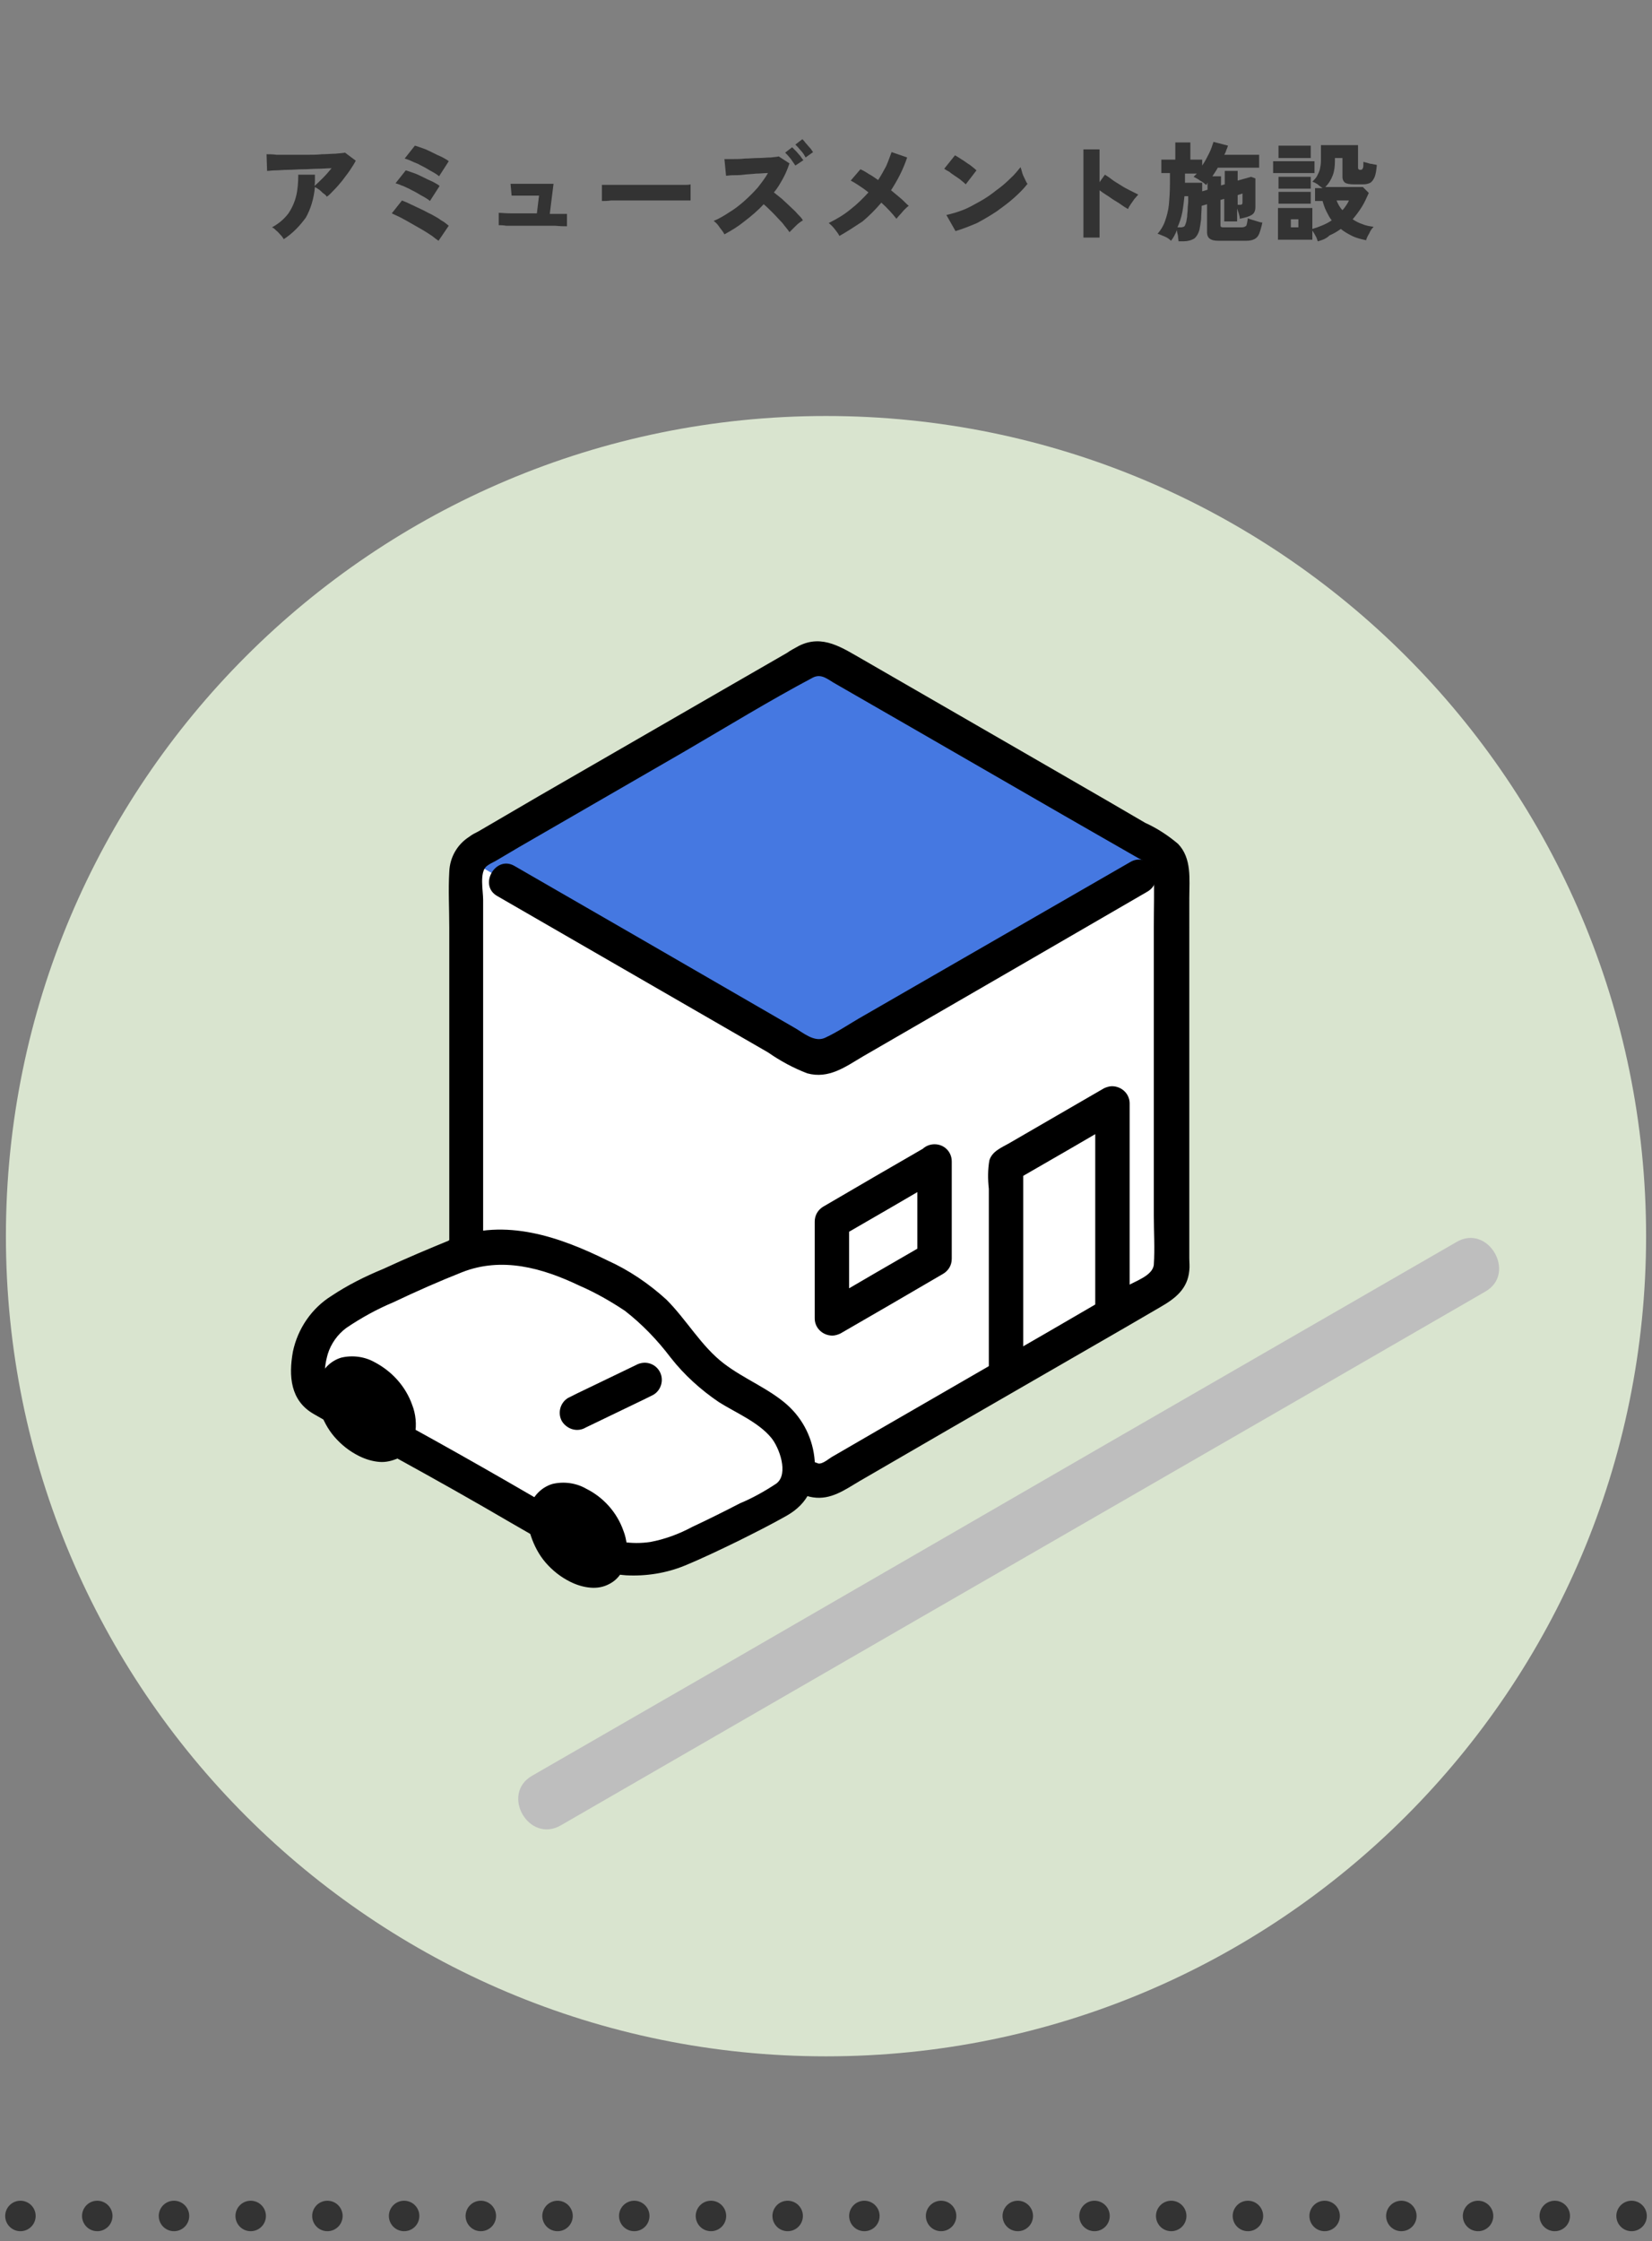
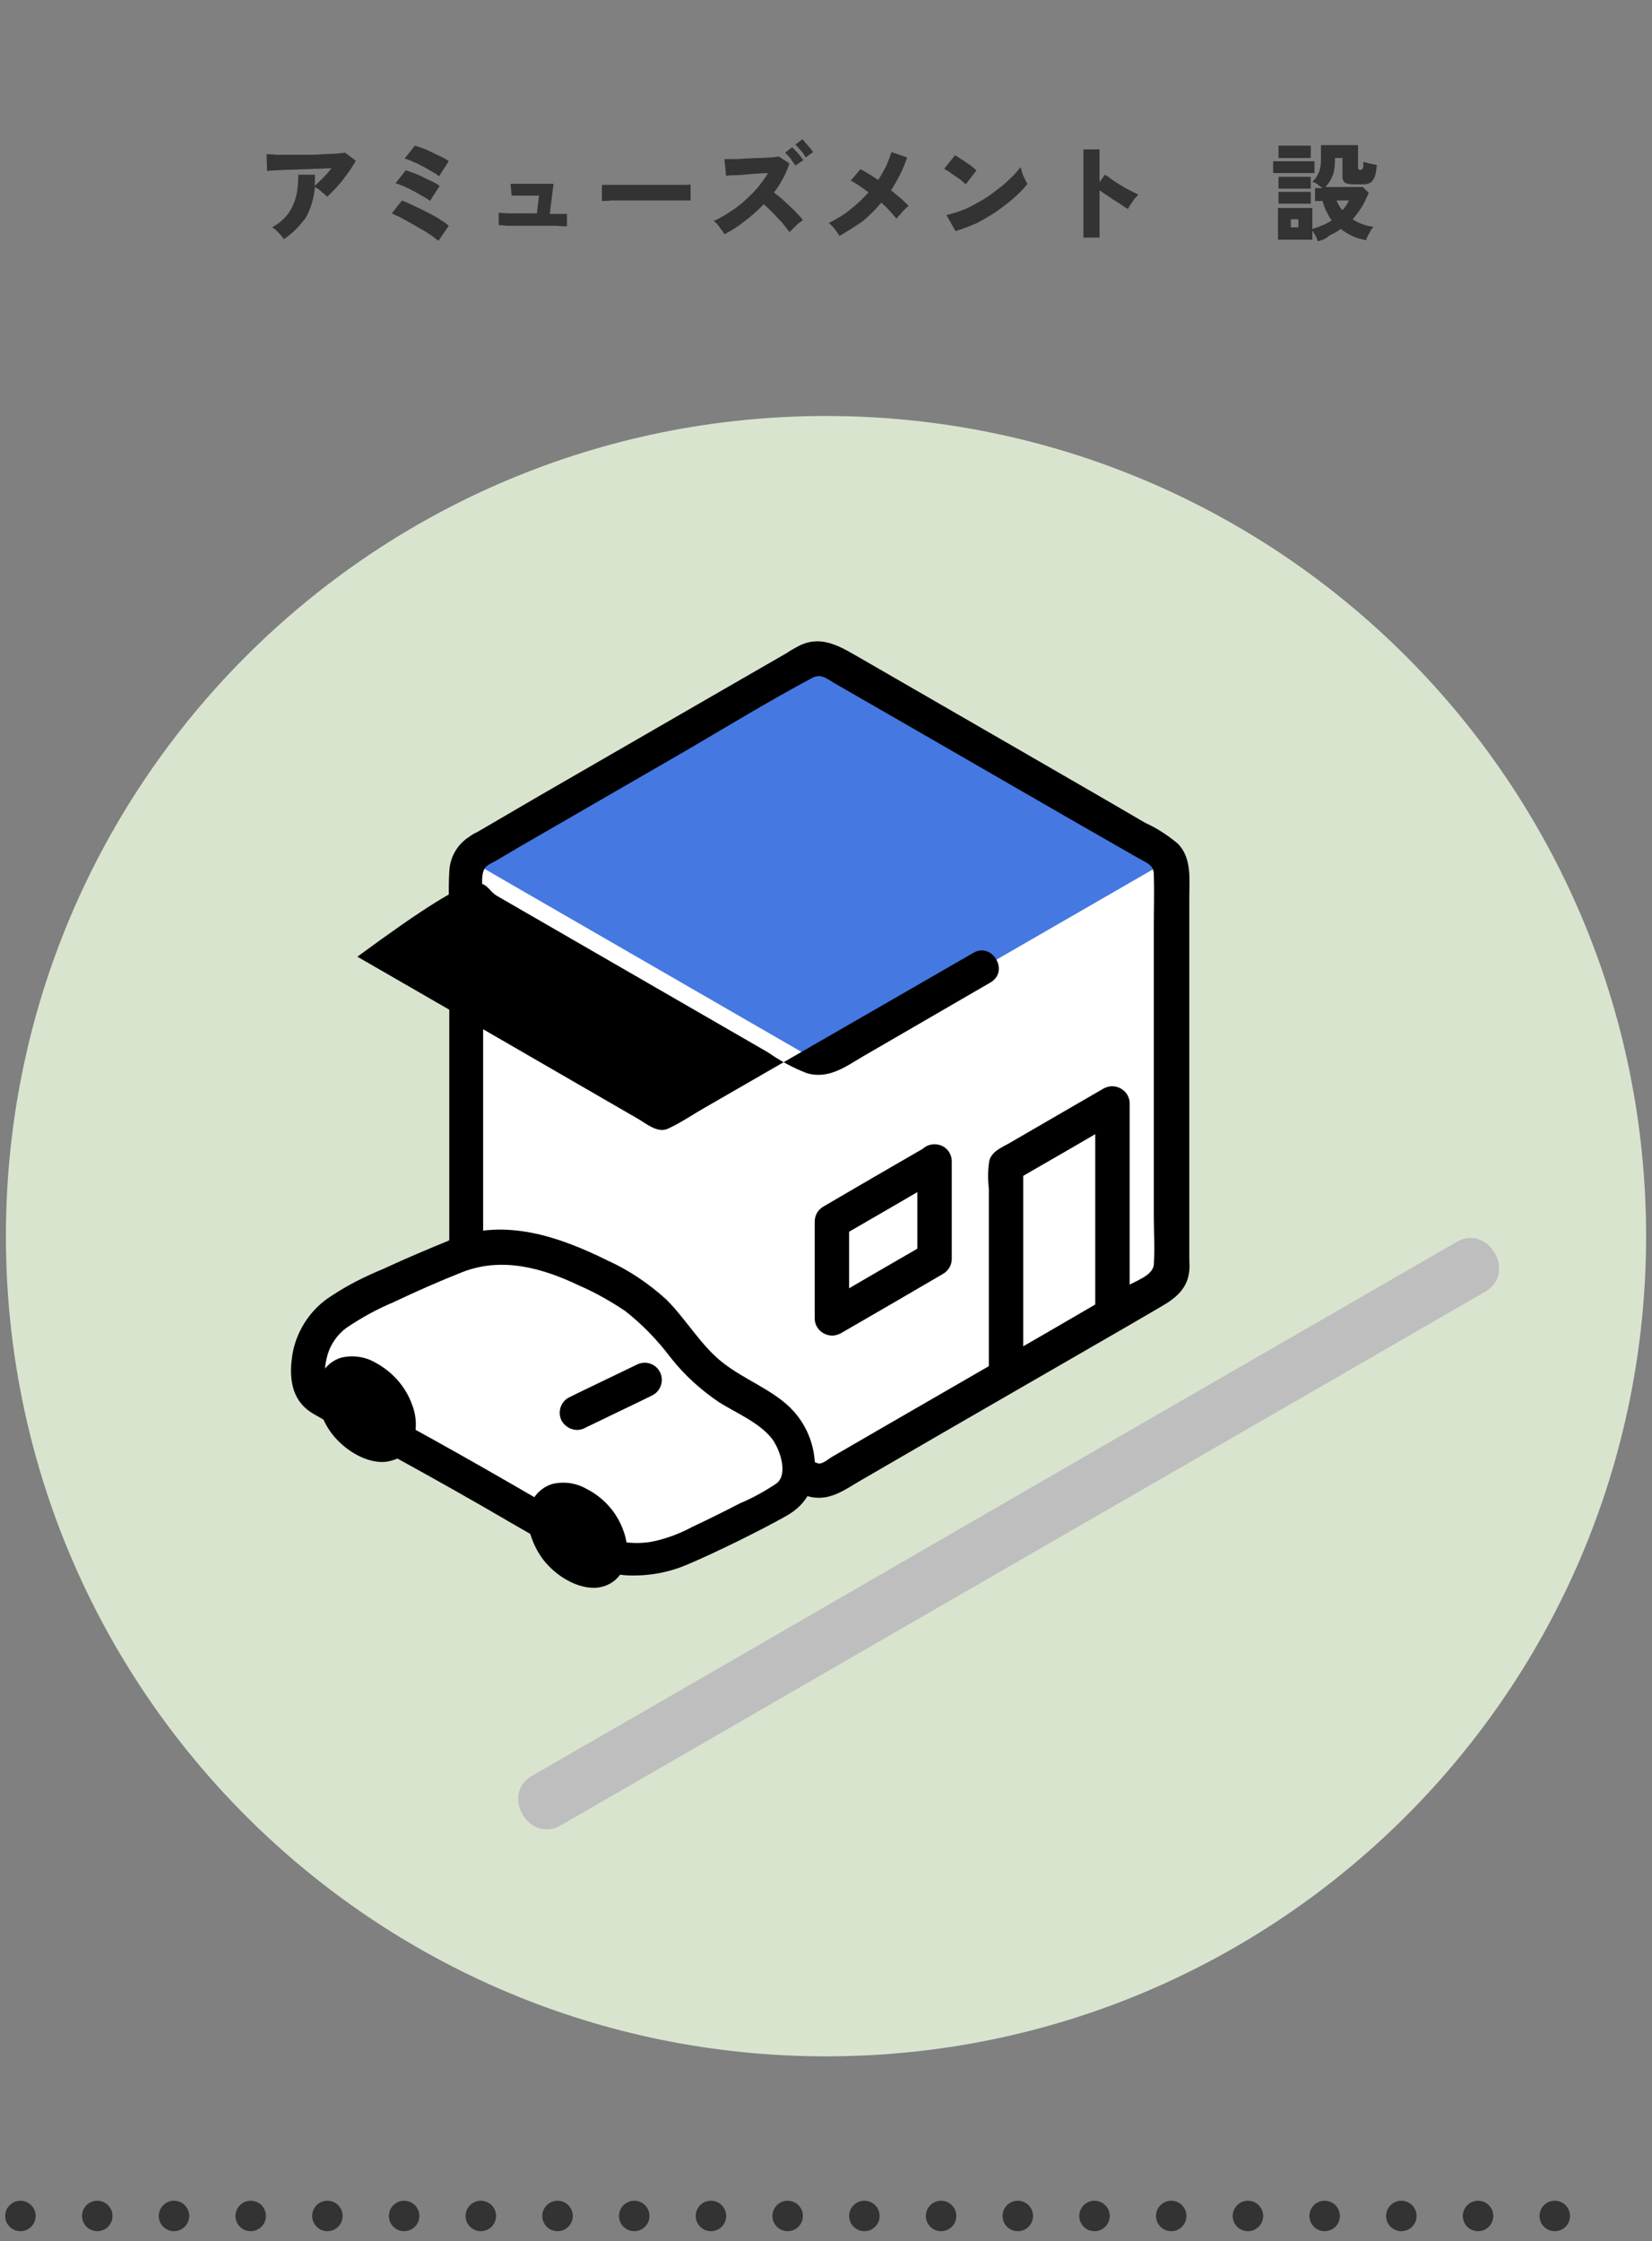
<svg xmlns="http://www.w3.org/2000/svg" version="1.1" id="レイヤー_1" x="0px" y="0px" viewBox="0 0 307.4 417" style="enable-background:new 0 0 307.4 417;" xml:space="preserve">
  <rect x="0" y="0" width="307.4" height="417" fill="#808080" stroke="none" />
  <style type="text/css">
	.st0{fill:#333333;}
	.st1{fill:none;stroke:#333333;stroke-width:5.669;stroke-linecap:round;stroke-linejoin:round;}
	.st2{fill:none;stroke:#333333;stroke-width:5.669;stroke-linecap:round;stroke-linejoin:round;stroke-dasharray:0,14.274;}
	.st3{fill:#D9E4CF;}
	.st4{fill:#BEBEBE;}
	.st5{fill:#FFFFFF;}
	.st6{fill:#4578E1;}
</style>
  <g>
    <path class="st0" d="M52.8,44.5c-0.1-0.2-0.3-0.5-0.6-0.8c-0.3-0.3-0.5-0.6-0.8-0.8c-0.3-0.3-0.5-0.5-0.8-0.6   c1.3-0.7,2.2-1.5,3-2.5c0.7-1,1.2-2.1,1.5-3.3c0.3-1.2,0.4-2.6,0.4-4h3.1c0,0.4,0,0.7,0,1.1c0,0.3,0,0.7-0.1,1   c0.5-0.4,1-0.9,1.6-1.5c0.6-0.6,1.1-1.2,1.6-1.8c-0.8,0-1.6,0.1-2.5,0.1c-0.9,0-1.9,0.1-2.8,0.1c-1,0-1.9,0.1-2.8,0.1   c-0.9,0-1.7,0.1-2.3,0.1c-0.7,0-1.2,0.1-1.6,0.1l-0.1-3.1c0.5,0,1.1,0,1.9,0.1c0.8,0,1.6,0,2.6,0c0.9,0,1.9,0,2.9,0   c1,0,2,0,2.9-0.1c0.9,0,1.8-0.1,2.5-0.1c0.8-0.1,1.4-0.1,1.8-0.2l2,1.5c-0.3,0.6-0.7,1.2-1.1,1.8c-0.4,0.6-0.9,1.2-1.4,1.9   c-0.5,0.6-1,1.2-1.5,1.7c-0.5,0.5-0.9,1-1.4,1.3c-0.1-0.2-0.3-0.4-0.6-0.6c-0.3-0.2-0.5-0.5-0.8-0.7c-0.3-0.2-0.6-0.4-0.8-0.5   c-0.2,2.2-0.8,4.1-1.7,5.7C55.8,42,54.5,43.4,52.8,44.5z" />
    <path class="st0" d="M81.6,44.8c-0.3-0.2-0.7-0.5-1.2-0.9c-0.6-0.4-1.2-0.8-1.9-1.2c-0.7-0.4-1.4-0.8-2.1-1.2   c-0.7-0.4-1.4-0.8-2-1.1c-0.6-0.3-1.1-0.5-1.5-0.7l1.9-2.4c0.5,0.2,1,0.4,1.6,0.7c0.6,0.3,1.3,0.6,1.9,0.9c0.7,0.3,1.3,0.7,2,1   c0.7,0.4,1.3,0.7,1.8,1.1c0.6,0.3,1,0.7,1.4,1L81.6,44.8z M80,37.4c-0.2-0.2-0.5-0.4-1-0.7c-0.4-0.2-0.9-0.5-1.4-0.8   c-0.5-0.3-1-0.5-1.5-0.8c-0.5-0.2-1-0.5-1.4-0.6c-0.4-0.2-0.8-0.3-1.1-0.4l1.9-2.4c0.4,0.1,0.9,0.3,1.5,0.5   c0.6,0.2,1.2,0.5,1.8,0.8c0.6,0.3,1.2,0.6,1.7,0.8c0.5,0.3,1,0.5,1.3,0.8L80,37.4z M81.7,32.8c-0.2-0.2-0.5-0.4-1-0.7   c-0.4-0.2-0.9-0.5-1.4-0.8c-0.5-0.3-1-0.5-1.5-0.8c-0.5-0.2-1-0.4-1.4-0.6c-0.4-0.2-0.8-0.3-1.1-0.4l1.9-2.4   c0.4,0.1,0.9,0.3,1.5,0.5c0.6,0.2,1.2,0.5,1.8,0.8c0.6,0.3,1.2,0.6,1.7,0.8c0.5,0.3,1,0.5,1.3,0.8L81.7,32.8z" />
    <path class="st0" d="M92.8,41.9v-2.3c0.5,0,1.3,0.1,2.4,0.1c1.1,0,2.4,0,4.1,0h0.6l0.4-3.3c-0.4,0-0.9,0-1.5,0c-0.5,0-1,0-1.5,0   c-0.5,0-1,0-1.3,0c-0.4,0-0.6,0-0.8,0L95,34.2c0.2,0,0.5,0,0.9,0c0.4,0,0.9,0,1.5,0c0.6,0,1.1,0,1.7,0c0.6,0,1.2,0,1.7,0   c0.5,0,1,0,1.4,0c0.4,0,0.7,0,0.8,0l-0.7,5.6c0.8,0,1.4,0,2,0c0.5,0,0.9,0,1.2,0v2.3c-0.5,0-1.2,0-2.2-0.1c-1,0-2.3,0-4,0   c-0.9,0-1.8,0-2.7,0c-0.9,0-1.7,0-2.4,0C93.6,41.9,93.1,41.9,92.8,41.9z" />
    <path class="st0" d="M112,37.4c0-0.2,0-0.6,0-0.9c0-0.4,0-0.8,0-1.2c0-0.4,0-0.7,0-0.9c0.2,0,0.6,0,1.2,0c0.6,0,1.4,0,2.3,0   c0.9,0,1.9,0,3,0c1.1,0,2.1,0,3.2,0c1.1,0,2.1,0,3,0c0.9,0,1.7,0,2.4,0c0.7,0,1.1,0,1.4-0.1c0,0.2,0,0.5,0,0.9c0,0.4,0,0.8,0,1.2   c0,0.4,0,0.7,0,0.9c-0.3,0-0.8,0-1.4,0c-0.6,0-1.4,0-2.3,0c-0.9,0-1.8,0-2.8,0c-1,0-2,0-3,0s-2,0-2.9,0c-0.9,0-1.7,0-2.4,0   C113,37.4,112.4,37.4,112,37.4z" />
    <path class="st0" d="M134.8,43.6c-0.2-0.4-0.5-0.8-0.9-1.3c-0.3-0.5-0.7-0.9-1.1-1.2c1-0.4,2-1,2.9-1.6c1-0.6,1.9-1.3,2.8-2.1   c0.9-0.8,1.7-1.6,2.5-2.5c0.7-0.9,1.4-1.8,1.9-2.7c-0.7,0-1.4,0.1-2.2,0.1c-0.8,0.1-1.5,0.1-2.3,0.2c-0.7,0.1-1.4,0.1-2,0.1   c-0.6,0-1,0.1-1.3,0.1l-0.3-3.1c0.3,0,0.9,0,1.5,0c0.7,0,1.5,0,2.3-0.1c0.8,0,1.7-0.1,2.5-0.1c0.8,0,1.6-0.1,2.3-0.1   c0.7-0.1,1.2-0.1,1.5-0.2l2,1.3c-0.3,0.9-0.7,1.9-1.2,2.8c-0.5,0.9-1,1.8-1.7,2.6c0.5,0.4,1,0.8,1.5,1.2c0.5,0.5,1,0.9,1.5,1.4   c0.5,0.5,1,0.9,1.4,1.4c0.4,0.4,0.8,0.8,1,1.2c-0.5,0.3-0.9,0.6-1.3,1c-0.4,0.4-0.8,0.8-1.2,1.2c-0.3-0.5-0.8-1-1.3-1.7   c-0.6-0.6-1.1-1.2-1.8-1.9c-0.6-0.6-1.2-1.2-1.7-1.6c-1.1,1.2-2.3,2.2-3.6,3.2C137.4,42.1,136.1,42.9,134.8,43.6z M148,30.8   c-0.3-0.4-0.6-0.9-0.9-1.3c-0.4-0.5-0.7-0.8-1-1.1l1.3-1c0.2,0.2,0.4,0.4,0.7,0.7c0.3,0.3,0.5,0.6,0.8,0.9c0.2,0.3,0.4,0.6,0.6,0.8   L148,30.8z M149.9,29.3c-0.2-0.4-0.5-0.9-0.9-1.3c-0.4-0.5-0.7-0.8-1-1.1l1.3-1c0.2,0.2,0.4,0.4,0.6,0.7c0.3,0.3,0.5,0.6,0.8,0.9   c0.3,0.3,0.4,0.6,0.6,0.8L149.9,29.3z" />
    <path class="st0" d="M156.2,43.9c-0.2-0.4-0.5-0.8-0.9-1.3c-0.4-0.5-0.7-0.8-1.1-1.1c1.4-0.7,2.8-1.5,4-2.5c1.3-1,2.4-2.1,3.4-3.2   c-0.6-0.5-1.2-0.9-1.8-1.3c-0.6-0.4-1.1-0.7-1.5-0.9l1.8-2.1c0.5,0.2,1,0.5,1.6,0.9c0.6,0.3,1.1,0.7,1.7,1.1c0.6-0.9,1-1.7,1.5-2.6   c0.4-0.9,0.7-1.8,1-2.6l2.9,1c-0.7,2.1-1.7,4.1-3,6.1c0.6,0.5,1.2,1,1.8,1.5c0.6,0.5,1,1,1.5,1.4c-0.3,0.2-0.5,0.4-0.8,0.7   c-0.3,0.3-0.5,0.6-0.8,0.9s-0.5,0.6-0.7,0.8c-0.7-0.9-1.6-1.9-2.8-3c-1.1,1.3-2.2,2.4-3.5,3.5C159,42.2,157.6,43.1,156.2,43.9z" />
    <path class="st0" d="M179.7,34.3c-0.2-0.2-0.4-0.4-0.8-0.7c-0.3-0.3-0.7-0.5-1.1-0.8c-0.4-0.3-0.8-0.5-1.1-0.8   c-0.4-0.2-0.7-0.4-1-0.6l2-2.5c0.4,0.2,0.8,0.5,1.3,0.8c0.5,0.3,1,0.7,1.5,1c0.5,0.4,0.9,0.7,1.2,1L179.7,34.3z M177.8,43l-1.7-3   c0.9-0.2,2-0.5,3-0.9c1.1-0.4,2.1-1,3.2-1.6c1.1-0.6,2.1-1.3,3.1-2.1c1-0.7,1.9-1.5,2.6-2.2c0.8-0.7,1.4-1.5,1.9-2.1   c0.1,0.3,0.2,0.6,0.3,1c0.1,0.4,0.3,0.8,0.5,1.2c0.2,0.4,0.3,0.7,0.5,0.9c-0.7,0.9-1.5,1.7-2.5,2.6c-1,0.9-2.1,1.7-3.2,2.5   c-1.2,0.8-2.4,1.5-3.7,2.2C180.4,42.1,179.1,42.6,177.8,43z" />
    <path class="st0" d="M201.6,44.2V27.8h3v6.1l1-1.4c0.3,0.2,0.8,0.5,1.3,0.9c0.5,0.4,1.1,0.7,1.7,1.1c0.6,0.4,1.2,0.7,1.8,1   c0.6,0.3,1,0.5,1.4,0.7c-0.2,0.2-0.4,0.5-0.7,0.8c-0.2,0.3-0.5,0.7-0.7,1c-0.2,0.3-0.4,0.6-0.5,0.9c-0.3-0.2-0.7-0.4-1.1-0.7   c-0.4-0.3-0.9-0.6-1.4-0.9c-0.5-0.3-1-0.7-1.5-1c-0.5-0.3-0.9-0.6-1.3-0.9v8.8H201.6z" />
-     <path class="st0" d="M219.3,44.9c0-0.3-0.1-0.6-0.1-1c-0.1-0.4-0.2-0.8-0.2-1.1c-0.3,0.8-0.7,1.5-1.1,2c-0.3-0.3-0.7-0.6-1.2-0.8   c-0.5-0.2-0.9-0.4-1.3-0.5c0.6-0.7,1.1-1.5,1.4-2.4c0.3-0.9,0.6-1.9,0.7-3c0.1-1.1,0.2-2.5,0.2-4v-1.9h-1.6v-2.5h2.6v-3.2h2.8v3.2   h2.2v1.1c0.5-0.7,0.9-1.5,1.3-2.3c0.4-0.8,0.6-1.5,0.8-2.1l2.7,0.7c-0.1,0.3-0.2,0.6-0.3,0.8c-0.1,0.3-0.2,0.6-0.4,0.9h6.5v2.4   h-7.7c-0.3,0.6-0.7,1.1-1,1.6h1.6v1.7l0.7-0.2v-2.5h2.4v1.8l2.5-0.7l0.8,0.3v5.3c0,0.7-0.2,1.2-0.7,1.5c-0.5,0.3-1.2,0.5-2.2,0.7   c0-0.3-0.1-0.7-0.2-1c-0.1-0.3-0.2-0.6-0.3-0.9v2.4h-2.4V37l-0.7,0.2v4.6c0,0.2,0,0.3,0.1,0.4c0.1,0.1,0.3,0.1,0.5,0.1h3.3   c0.4,0,0.7-0.1,0.9-0.3c0.1-0.2,0.2-0.7,0.3-1.4c0.2,0.1,0.4,0.2,0.8,0.3c0.3,0.1,0.7,0.2,1,0.3c0.3,0.1,0.6,0.2,0.9,0.2   c-0.2,0.9-0.4,1.6-0.6,2.1c-0.2,0.5-0.5,0.8-0.9,1c-0.4,0.2-0.9,0.3-1.5,0.3h-5.1c-0.8,0-1.3-0.1-1.7-0.4c-0.3-0.2-0.5-0.6-0.5-1.2   V38l-1,0.3c0,0.9-0.1,1.7-0.1,2.5c-0.1,0.8-0.2,1.4-0.3,1.9c-0.2,0.8-0.6,1.4-1,1.7c-0.5,0.3-1.2,0.5-2.1,0.5H219.3z M219.1,42.3   h0.6c0.3,0,0.6-0.1,0.7-0.2c0.1-0.1,0.2-0.4,0.3-0.7c0.1-0.3,0.1-0.6,0.2-1.1c0-0.5,0.1-0.9,0.1-1.4c0-0.5,0.1-1,0.1-1.4   c0-0.4,0-0.8,0-1h-0.7c-0.1,0.9-0.2,1.9-0.4,3C219.8,40.5,219.5,41.4,219.1,42.3z M223.7,35.6l1-0.3V34c-0.1,0.1-0.1,0.1-0.1,0.2   c0,0.1-0.1,0.1-0.2,0.2c-0.3-0.3-0.7-0.6-1.1-0.8c-0.4-0.3-0.8-0.5-1.2-0.7c0.2-0.2,0.4-0.4,0.6-0.6h-2.2V34h3.2c0,0.2,0,0.5,0,0.7   C223.7,35,223.7,35.3,223.7,35.6z M230.4,38.1h0.3c0.2,0,0.3,0,0.4-0.1c0.1-0.1,0.1-0.2,0.1-0.4V36l-0.9,0.3V38.1z" />
    <path class="st0" d="M236.9,32.2V30h7.7v2.2H236.9z M245.2,44.9c-0.1-0.3-0.2-0.7-0.4-1c-0.2-0.4-0.4-0.7-0.6-1v1.7h-6.4v-5.9h6.4   v3.9c1.3-0.4,2.6-0.9,3.6-1.6c-0.4-0.5-0.7-1.1-1-1.7c-0.3-0.6-0.5-1.2-0.7-1.9h-1.4v-2.4h1.4c-0.3-0.2-0.6-0.4-0.9-0.7   c-0.3-0.2-0.7-0.4-1-0.5c0.4-0.4,0.7-0.7,0.9-1.1c0.2-0.4,0.4-0.8,0.5-1.2c0.1-0.5,0.2-1,0.2-1.7V27h6.9v4.1c0,0.2,0,0.3,0.1,0.4   c0.1,0.1,0.2,0.1,0.4,0.1c0.2,0,0.3-0.1,0.4-0.3c0.1-0.2,0.1-0.6,0.1-1.2c0.2,0.1,0.4,0.1,0.7,0.2c0.3,0.1,0.6,0.2,0.9,0.2   c0.3,0.1,0.6,0.1,0.9,0.2c-0.1,1-0.2,1.7-0.4,2.2c-0.2,0.5-0.5,0.9-0.8,1.1c-0.4,0.2-0.8,0.3-1.4,0.3H252c-0.8,0-1.4-0.1-1.7-0.3   c-0.3-0.2-0.5-0.6-0.5-1.1v-3.5h-1.4v0.5c0,1-0.1,1.9-0.4,2.7c-0.3,0.8-0.7,1.5-1.4,2.2h7l1.1,1.1c-0.4,0.9-0.8,1.8-1.3,2.6   c-0.5,0.8-1.1,1.6-1.7,2.3c0.6,0.4,1.2,0.7,1.8,0.9c0.7,0.3,1.4,0.4,2.1,0.5c-0.3,0.3-0.6,0.7-0.8,1.2c-0.3,0.5-0.5,0.9-0.6,1.3   c-0.9-0.2-1.8-0.4-2.6-0.8c-0.8-0.4-1.5-0.8-2.1-1.3c-0.7,0.5-1.4,0.9-2.1,1.2C246.8,44.4,246,44.7,245.2,44.9z M237.9,35.1v-2.2h6   v2.2H237.9z M237.9,37.9v-2.2h6v2.2H237.9z M237.9,29.4v-2.3h6v2.3H237.9z M240.2,42.3h1.4v-1.5h-1.4V42.3z M249.8,39.1   c0.3-0.3,0.5-0.6,0.7-0.9c0.2-0.3,0.4-0.6,0.5-0.9h-2.3C249,38,249.3,38.6,249.8,39.1z" />
  </g>
  <g>
    <g>
      <line class="st1" x1="3.8" y1="412.3" x2="3.8" y2="412.3" />
      <line class="st2" x1="18.1" y1="412.3" x2="296.5" y2="412.3" />
-       <line class="st1" x1="303.6" y1="412.3" x2="303.6" y2="412.3" />
    </g>
  </g>
  <g>
    <path class="st3" d="M306.3,230c0,84.3-68.3,152.6-152.6,152.6C69.4,382.6,1.1,314.3,1.1,230c0-84.3,68.3-152.6,152.6-152.6   C238,77.4,306.3,145.7,306.3,230z" />
    <g>
      <path class="st4" d="M271,231.1L205.3,269l-70.9,41L99,330.4c-5.9,3.4-0.6,12.7,5.4,9.2l65.8-38l70.9-40.9l35.3-20.4    C282.3,236.9,276.9,227.6,271,231.1L271,231.1z" />
      <path class="st5" d="M86.7,238.4v-78.7l65.6-37.9l65.7,37.9v78.7l-65.7,37.9C133.9,265.7,108.6,251,86.7,238.4z" />
      <path class="st6" d="M152.4,121.8l-65.6,37.9l7.4,4.3l58.2,33.6l65.7-37.9L152.4,121.8z" />
      <path d="M210.2,243.7v-38.4c0-1.8-1.5-3.2-3.3-3.2c-0.5,0-1.1,0.2-1.5,0.4c-5.9,3.4-11.7,6.8-17.6,10.2c-1.4,0.8-3.2,1.5-3.7,3.2    c-0.3,1.7-0.3,3.5-0.1,5.3c0,3.4,0,6.8,0,10.3v23.7c0,1.8,1.4,3.2,3.2,3.2c1.8,0,3.2-1.4,3.2-3.2c0-12.8,0-25.6,0-38.3l-1.6,2.8    c6.6-3.8,13.2-7.6,19.8-11.5l-4.8-2.8v38.4c0,1.8,1.4,3.2,3.2,3.2C208.7,246.9,210.2,245.4,210.2,243.7L210.2,243.7z" />
      <path d="M172.3,213.4c-6.4,3.7-12.8,7.4-19.1,11.1c-1,0.6-1.6,1.6-1.6,2.8v18c0,1.8,1.5,3.2,3.3,3.2c0.5,0,1.1-0.2,1.5-0.4    c6.4-3.7,12.8-7.4,19.1-11.1c1-0.6,1.6-1.6,1.6-2.8v-18.1c0-1.8-1.4-3.2-3.2-3.2c-1.8,0-3.2,1.4-3.2,3.2v18.1l1.6-2.8    c-6.4,3.7-12.8,7.4-19.1,11.1l4.8,2.8v-18l-1.6,2.8c6.4-3.7,12.8-7.4,19.1-11.1C179.1,216.9,175.9,211.3,172.3,213.4z" />
-       <path d="M92.5,166.7l50.4,29.1c2.3,1.6,4.7,2.9,7.3,3.9c4,1.1,7.1-1.2,10.3-3.1l29.2-16.9l23.8-13.8c3.6-2.1,0.3-7.6-3.2-5.5    l-49.8,28.7c-2.3,1.3-4.6,2.9-7,4c-2,0.9-4.1-1-5.7-1.9l-28.7-16.6l-23.4-13.5C92.2,159.1,89,164.7,92.5,166.7z" />
+       <path d="M92.5,166.7l50.4,29.1c2.3,1.6,4.7,2.9,7.3,3.9c4,1.1,7.1-1.2,10.3-3.1l23.8-13.8c3.6-2.1,0.3-7.6-3.2-5.5    l-49.8,28.7c-2.3,1.3-4.6,2.9-7,4c-2,0.9-4.1-1-5.7-1.9l-28.7-16.6l-23.4-13.5C92.2,159.1,89,164.7,92.5,166.7z" />
      <path d="M89.9,235.9v-68.5c0-1.7-0.7-5,0.6-6.2c0.5-0.4,1.1-0.7,1.7-1l4.4-2.6l30.8-17.8c7.9-4.6,15.7-9.4,23.8-13.7    c1.7-0.9,2.9,0.4,4.4,1.2l13.9,8l28.6,16.5l13.6,7.8c1.6,0.9,3,1.3,3,3.1c0.1,3.2,0,6.5,0,9.7v53.8c0,3,0.2,6.1,0,9.1    c-0.2,2.1-3.6,3.1-5.2,4.1l-14.1,8.2l-32.2,18.6l-8.1,4.7c-0.8,0.4-1.9,1.5-2.8,1.4c-1.2-0.4-2.4-1-3.4-1.8l-14.3-8.3l-31-17.9    l-7.7-4.4l-3.4-2C91.7,237.6,90,237.1,89.9,235.9c-0.3-4.1-6.7-4.1-6.4,0c0.1,2.9,1.8,5.5,4.4,6.8c2.7,1.6,5.5,3.2,8.3,4.8    l16.2,9.3l31.5,18.2c2.3,1.3,4.7,3.2,7.4,3.6c3.3,0.5,5.9-1.4,8.6-3l16.9-9.8l32.4-18.7l6.7-3.9c2.8-1.6,5.1-3.4,5.4-6.8    c0.1-0.8,0-1.5,0-2.3V167c0-3.4,0.5-7.3-2.1-10c-1.9-1.6-3.9-2.9-6.1-3.9l-7.2-4.2l-15.4-8.9l-29.8-17.2    c-3.9-2.2-7.6-4.9-12.1-2.6c-0.7,0.4-1.5,0.8-2.2,1.3l-11.8,6.8l-34.3,19.8L89,154.7c-0.6,0.3-1.2,0.6-1.7,1    c-2.2,1.4-3.6,3.8-3.7,6.5c-0.2,3.4,0,6.9,0,10.4v63.4c0,1.8,1.4,3.2,3.2,3.2C88.5,239.2,89.9,237.7,89.9,235.9z" />
      <path class="st5" d="M85.1,233.6c6.1-2.5,12.8-1.7,19.1,0.6c4.3,1.6,8.5,3.7,12.5,6.1c2.3,1.4,4.3,3.1,6.1,5c2,2.3,4.3,5,6.3,7.5    c1.6,1.9,3.5,3.6,5.6,4.9c2.2,1.4,5,3.1,7.4,4.5c3.6,2,6,5.6,6.4,9.7c0,1,0,2.1-0.1,3.1c-0.1,1.5-1,2.9-2.4,3.6    c-7,4-14.2,7.5-21.6,10.5c-1.6,0.6-3.3,0.9-5,0.8c-2.7,0.1-6.4,0.1-9.2-1.5c-15.6-9.1-40.8-23.5-49.9-27.9c-1.8-0.8-3-2.5-3-4.4    c0-2,0.2-3.9,0.8-5.8c0.7-1.9,1.9-3.7,3.4-5c1.8-1.5,3.7-2.8,5.9-3.7C71.8,239.3,79,236.1,85.1,233.6z" />
      <path d="M109,265.6l11-5.3l1.6-0.8c1.5-0.9,2-2.9,1.1-4.4c-0.9-1.5-2.8-2-4.4-1.1l-11,5.3l-1.6,0.8c-1.5,0.9-2,2.9-1.1,4.4    C105.6,266,107.5,266.5,109,265.6L109,265.6z" />
      <path d="M111.7,291.9c1.2-0.7,1.9-2.1,1.7-3.5c-0.3-3.8-2.6-7.1-6-8.7c-1.3-0.8-2.9-0.9-4.3-0.4c-1.2,0.7-1.9,2-1.7,3.3    c0.2,3.8,2.5,7.2,6,8.8C108.7,292.3,110.3,292.4,111.7,291.9z" />
      <path d="M86,236.7c7.4-2.9,14.9-0.8,21.8,2.5c3,1.3,5.8,2.9,8.5,4.7c3.2,2.5,6,5.4,8.5,8.7c2.5,3.2,5.6,6,9,8.3    c3.2,2,7.3,3.7,9.7,6.6c1.5,1.8,3.3,6.7,1,8.5c-2.1,1.4-4.4,2.7-6.8,3.7c-2.9,1.5-5.9,3-8.9,4.4c-2.4,1.3-5.1,2.3-7.8,2.8    c-3.4,0.5-6.9,0-10-1.6c-2.8-1.6-5.6-3.3-8.4-4.9c-11.5-6.7-23.1-13.3-34.9-19.6c-1.1-0.6-2.3-1.2-3.5-1.8c-1.2-0.4-2.2-1-3.2-1.8    c-1-1.2-0.4-3.9,0-5.3c0.6-1.9,1.8-3.6,3.4-4.8c2.8-1.9,5.7-3.5,8.8-4.8C77.4,240.3,81.7,238.4,86,236.7c1.7-0.5,2.6-2.3,2.2-4    c-0.5-1.7-2.2-2.7-3.9-2.2c-4.4,1.8-8.7,3.6-13,5.6c-3.4,1.4-6.6,3-9.6,5c-3.7,2.3-6.3,6.1-7.2,10.4c-0.8,4.5-0.5,9.1,3.9,11.6    c5.1,3,10.5,5.5,15.6,8.3c7.1,3.9,14.2,7.9,21.2,12c3.3,1.9,6.6,3.8,9.9,5.7c3.4,2.3,7.3,3.7,11.4,4c3.7,0.2,7.5-0.4,10.9-1.8    c3.4-1.4,6.7-3,10-4.6c3-1.5,6-3,9-4.7c4-2.3,5.4-5.6,5.2-10.2c-0.3-4-2.1-7.7-5.1-10.4c-3.5-3.1-8-4.8-11.8-7.7    c-4.2-3.2-6.9-8.1-10.7-11.9c-3.3-3-7-5.5-11-7.3c-8.9-4.4-19-7.9-28.8-4.1C80.5,232,82.1,238.2,86,236.7z" />
      <path d="M113.4,294.7c3.5-1.8,3.9-6.6,2.6-9.9c-1.2-3.4-3.7-6.2-6.9-7.8c-1.9-1.1-4.2-1.4-6.3-0.9c-2,0.6-3.6,2.2-4.2,4.2    c-0.5,1.8-0.4,3.8,0.2,5.5c0.6,1.8,1.5,3.5,2.7,4.9c1.3,1.5,2.8,2.7,4.6,3.6c1.2,0.6,2.5,1,3.8,1.1    C111.1,295.5,112.3,295.3,113.4,294.7c0.7-0.4,1.3-1.1,1.5-1.9c0.5-1.7-0.5-3.5-2.2-3.9c-0.8-0.2-1.7-0.1-2.5,0.3    c0.9-0.4,0.5-0.2,0.3-0.1c-0.4,0.1-0.4-0.1,0.3,0c-0.2,0-0.5,0-0.8,0c-0.4,0,0.8,0.2,0.2,0c-0.1,0-0.3-0.1-0.4-0.1    c-0.1,0-0.3-0.1-0.4-0.1c-0.1,0-0.3-0.1-0.4-0.2c0.4,0.2,0.5,0.2,0.2,0.1c-0.6-0.3-1.1-0.6-1.6-0.9c-0.1-0.1-0.2-0.2-0.3-0.2    c0.7,0.4,0.4,0.3,0.2,0.1c-0.3-0.2-0.5-0.5-0.8-0.7c-0.2-0.2-0.4-0.4-0.6-0.6c-0.1-0.1-0.5-0.5-0.1-0.1c0.4,0.4,0-0.1-0.1-0.1    c-0.2-0.2-0.3-0.5-0.4-0.7c-0.1-0.3-0.3-0.6-0.5-0.9c0,0,0.3,0.8,0.1,0.3c0-0.1-0.1-0.2-0.1-0.3c-0.1-0.3-0.2-0.6-0.2-0.8    c0-0.2-0.2-1.1-0.1-0.4c0.1,0.6,0,0,0-0.1c0-0.2,0-0.3,0-0.5c0-0.1,0-0.3,0-0.4c0-0.7-0.1,0.6,0,0.2c0-0.1,0.1-0.3,0.1-0.4    c0.1-0.3,0.3-0.2-0.1,0.3c0.1-0.1,0.1-0.2,0.2-0.3c0.1-0.3-0.6,0.6-0.2,0.2c0.1-0.1,0.1-0.1,0.2-0.2c-0.4,0.3-0.6,0.4-0.4,0.3    c0.1,0,0.1-0.1,0.2-0.1c0.5-0.3-0.6,0.2-0.3,0.1c0.1,0,0.2-0.1,0.4-0.1c0.3-0.1,0.4,0.1-0.4,0c0.1,0,0.2,0,0.3,0    c0.1,0,0.7,0.1,0.1,0c-0.6-0.1,0,0,0.1,0c0.4,0,0.7,0.1,1,0.3l-0.3-0.1c0.1,0,0.2,0.1,0.3,0.1c0.1,0.1,0.3,0.1,0.4,0.2    c0.2,0.1,0.5,0.3,0.7,0.4c0.1,0.1,0.3,0.2,0.4,0.3c0,0-0.6-0.5-0.2-0.2c0.3,0.2,0.5,0.4,0.8,0.7c0.2,0.2,0.4,0.4,0.6,0.6    c0.1,0.1,0.2,0.2,0.2,0.3c0.4,0.5-0.4-0.5-0.1-0.1c0.4,0.5,0.7,1,1,1.5c0.1,0.1,0.1,0.3,0.2,0.4c0.3,0.6-0.3-0.7-0.1-0.1    c0.1,0.3,0.2,0.5,0.3,0.8c0.1,0.3,0.2,0.6,0.2,0.9c0,0-0.1-0.9-0.1-0.4c0,0.2,0,0.3,0,0.5c0,0.1,0,0.2,0,0.4c0,0.1,0,0.3,0,0.4    c0.1-0.5,0.1-0.6,0.1-0.4c0,0.1-0.1,0.3-0.1,0.4l0,0.2c-0.1,0.3-0.1,0.2,0.1-0.3c-0.1,0.1-0.1,0.2-0.1,0.3    c-0.1,0.2-0.1,0.2,0.1-0.1c0.2-0.3,0.2-0.3,0.1-0.1c-0.1,0.1-0.5,0.4,0,0c0.5-0.4,0,0-0.2,0.1c-1.5,0.9-2,2.9-1.1,4.4    C109.9,295.1,111.8,295.6,113.4,294.7z" />
      <path d="M72.5,268.5c1.2-0.7,1.9-2.1,1.7-3.5c-0.3-3.8-2.6-7.1-6-8.7c-1.3-0.8-2.9-0.9-4.3-0.4c-1.2,0.7-1.9,2-1.7,3.3    c0.2,3.8,2.5,7.2,6,8.8C69.5,268.9,71.1,269,72.5,268.5z" />
      <path d="M74.1,271.3c3.5-1.8,3.9-6.6,2.6-9.9c-1.2-3.4-3.7-6.2-6.9-7.9c-1.9-1.1-4.2-1.4-6.3-0.9c-2,0.6-3.6,2.2-4.2,4.3    c-0.5,1.8-0.4,3.7,0.2,5.5c0.6,1.8,1.5,3.5,2.7,4.9c1.3,1.5,2.8,2.7,4.6,3.6c1.2,0.6,2.5,1,3.8,1.1    C71.8,272.1,73,271.8,74.1,271.3c0.7-0.4,1.3-1.1,1.5-1.9c0.5-1.7-0.5-3.5-2.2-4c-0.8-0.2-1.7-0.1-2.5,0.3    c0.9-0.4,0.5-0.2,0.3-0.1c-0.4,0.1-0.4-0.1,0.3,0c-0.2,0-0.5,0-0.8,0c-0.4,0,0.8,0.2,0.2,0c-0.1,0-0.3-0.1-0.4-0.1    c-0.1,0-0.3-0.1-0.4-0.1c-0.1,0-0.3-0.1-0.4-0.2c0.4,0.2,0.5,0.2,0.2,0.1c-0.6-0.3-1.1-0.6-1.6-0.9c-0.1-0.1-0.2-0.2-0.3-0.2    c0.7,0.4,0.4,0.3,0.2,0.1c-0.3-0.2-0.5-0.5-0.8-0.7c-0.2-0.2-0.4-0.4-0.6-0.6c-0.1-0.1-0.5-0.5-0.1-0.1c0.4,0.4,0,0-0.1-0.1    c-0.2-0.2-0.3-0.5-0.4-0.7c-0.1-0.3-0.3-0.6-0.5-0.9c0,0,0.3,0.8,0.1,0.3c0-0.1-0.1-0.2-0.1-0.3c-0.1-0.3-0.2-0.6-0.2-0.8    c0-0.2-0.2-1.1-0.1-0.4c0.1,0.6,0,0,0-0.1c0-0.2,0-0.3,0-0.5c0-0.1,0-0.3,0-0.4c0-0.7-0.1,0.6,0,0.2c0-0.1,0.1-0.3,0.1-0.4    c0.1-0.3,0.3-0.2-0.1,0.3c0.1-0.1,0.1-0.2,0.2-0.3c0.1-0.3-0.6,0.6-0.2,0.2c0.1-0.1,0.1-0.1,0.2-0.2c-0.4,0.3-0.6,0.4-0.4,0.3    c0.1,0,0.1-0.1,0.2-0.1c0.5-0.3-0.6,0.2-0.3,0.1c0.1,0,0.3-0.1,0.4-0.1c0.3-0.1,0.4,0.1-0.4,0c0.1,0,0.2,0,0.3,0    c0.1,0,0.7,0.1,0.1,0c-0.6-0.1,0,0,0.1,0c0.4,0,0.7,0.1,1,0.3l-0.3-0.1c0.1,0,0.2,0.1,0.3,0.1c0.1,0.1,0.3,0.1,0.4,0.2    c0.2,0.1,0.5,0.3,0.7,0.4c0.1,0.1,0.3,0.2,0.4,0.3c0,0-0.6-0.5-0.2-0.2c0.3,0.2,0.5,0.4,0.8,0.7c0.2,0.2,0.4,0.4,0.6,0.6    c0.1,0.1,0.2,0.2,0.2,0.3c0.4,0.5-0.4-0.5-0.1-0.1c0.4,0.5,0.7,1,1,1.5c0.1,0.1,0.1,0.3,0.2,0.4c0.3,0.6-0.3-0.7-0.1-0.1    c0.1,0.3,0.2,0.5,0.3,0.8c0.1,0.3,0.2,0.6,0.2,0.9c0,0-0.1-0.9-0.1-0.4c0,0.2,0,0.3,0,0.5c0,0.1,0,0.2,0,0.4c0,0.1,0,0.3,0,0.4    c0.1-0.5,0.1-0.6,0.1-0.4c0,0.1-0.1,0.3-0.1,0.4l0,0.2c-0.1,0.3-0.1,0.2,0.1-0.3c-0.1,0.1-0.1,0.2-0.1,0.3    c-0.1,0.2-0.1,0.2,0.1-0.1c0.2-0.3,0.2-0.3,0.1-0.1c-0.1,0.1-0.5,0.4,0,0c0.5-0.4,0,0-0.2,0.1c-1.5,0.9-2,2.9-1.1,4.4    C70.6,271.6,72.6,272.1,74.1,271.3z" />
    </g>
  </g>
</svg>